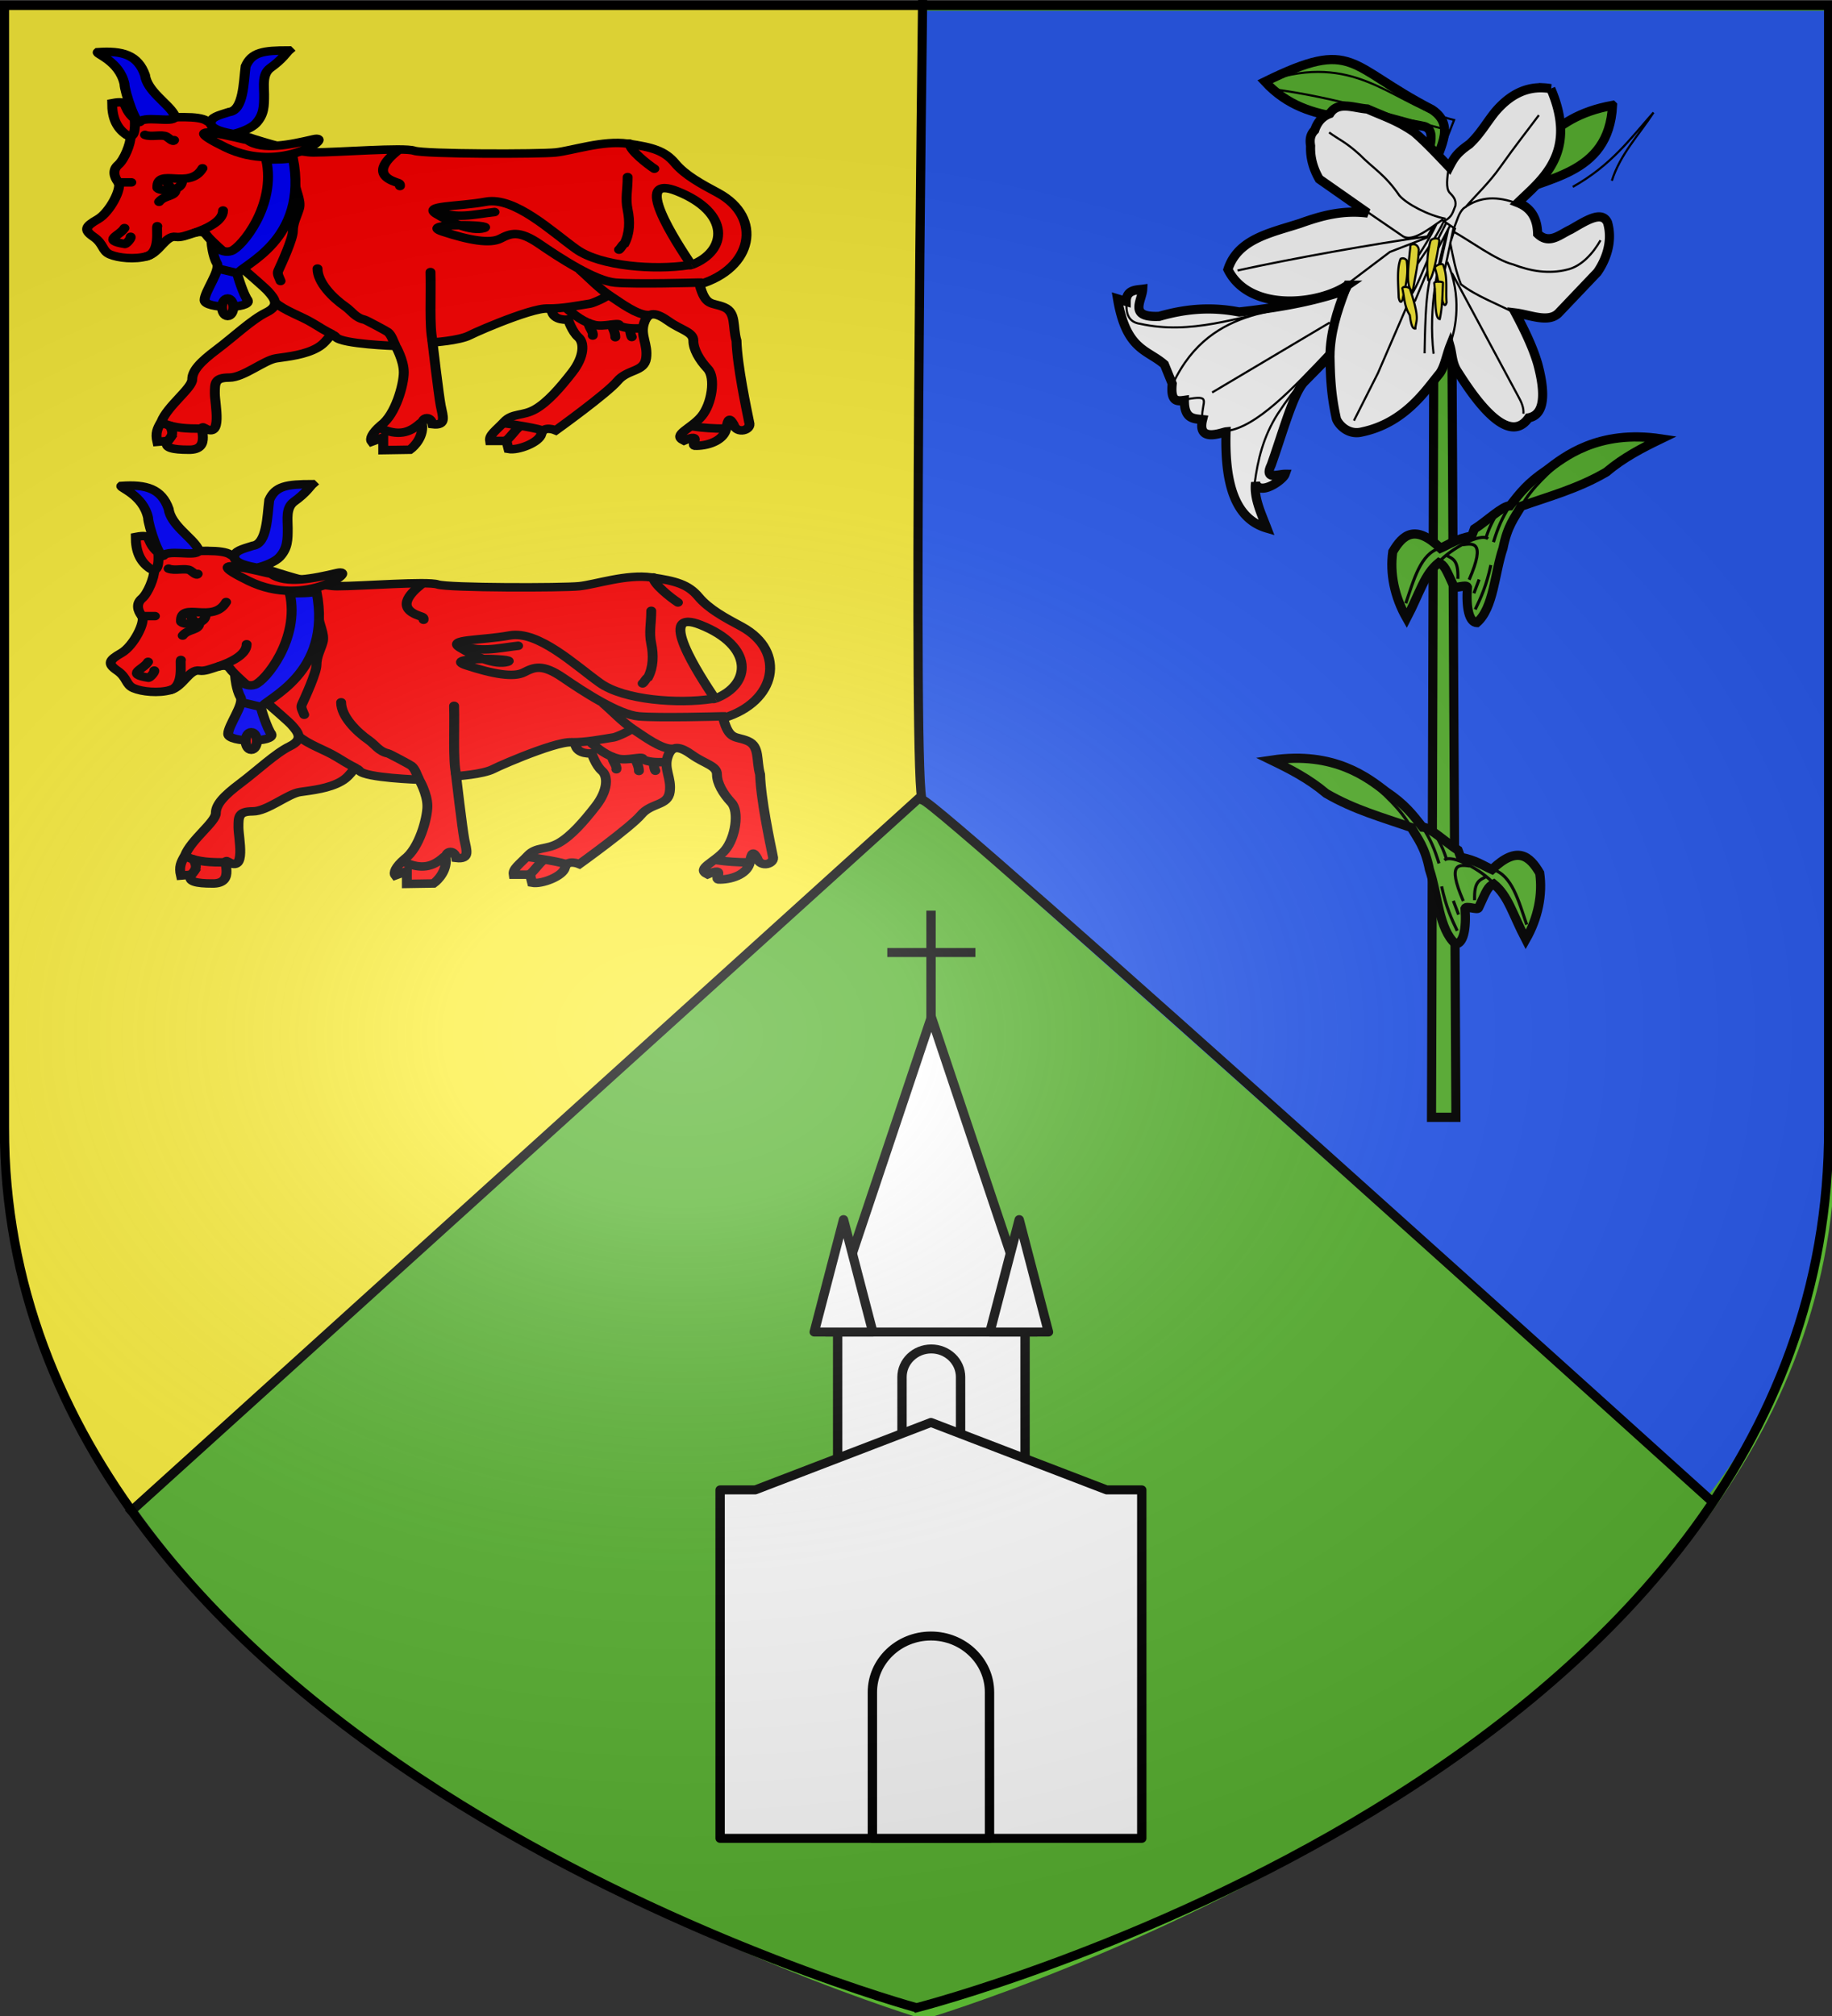
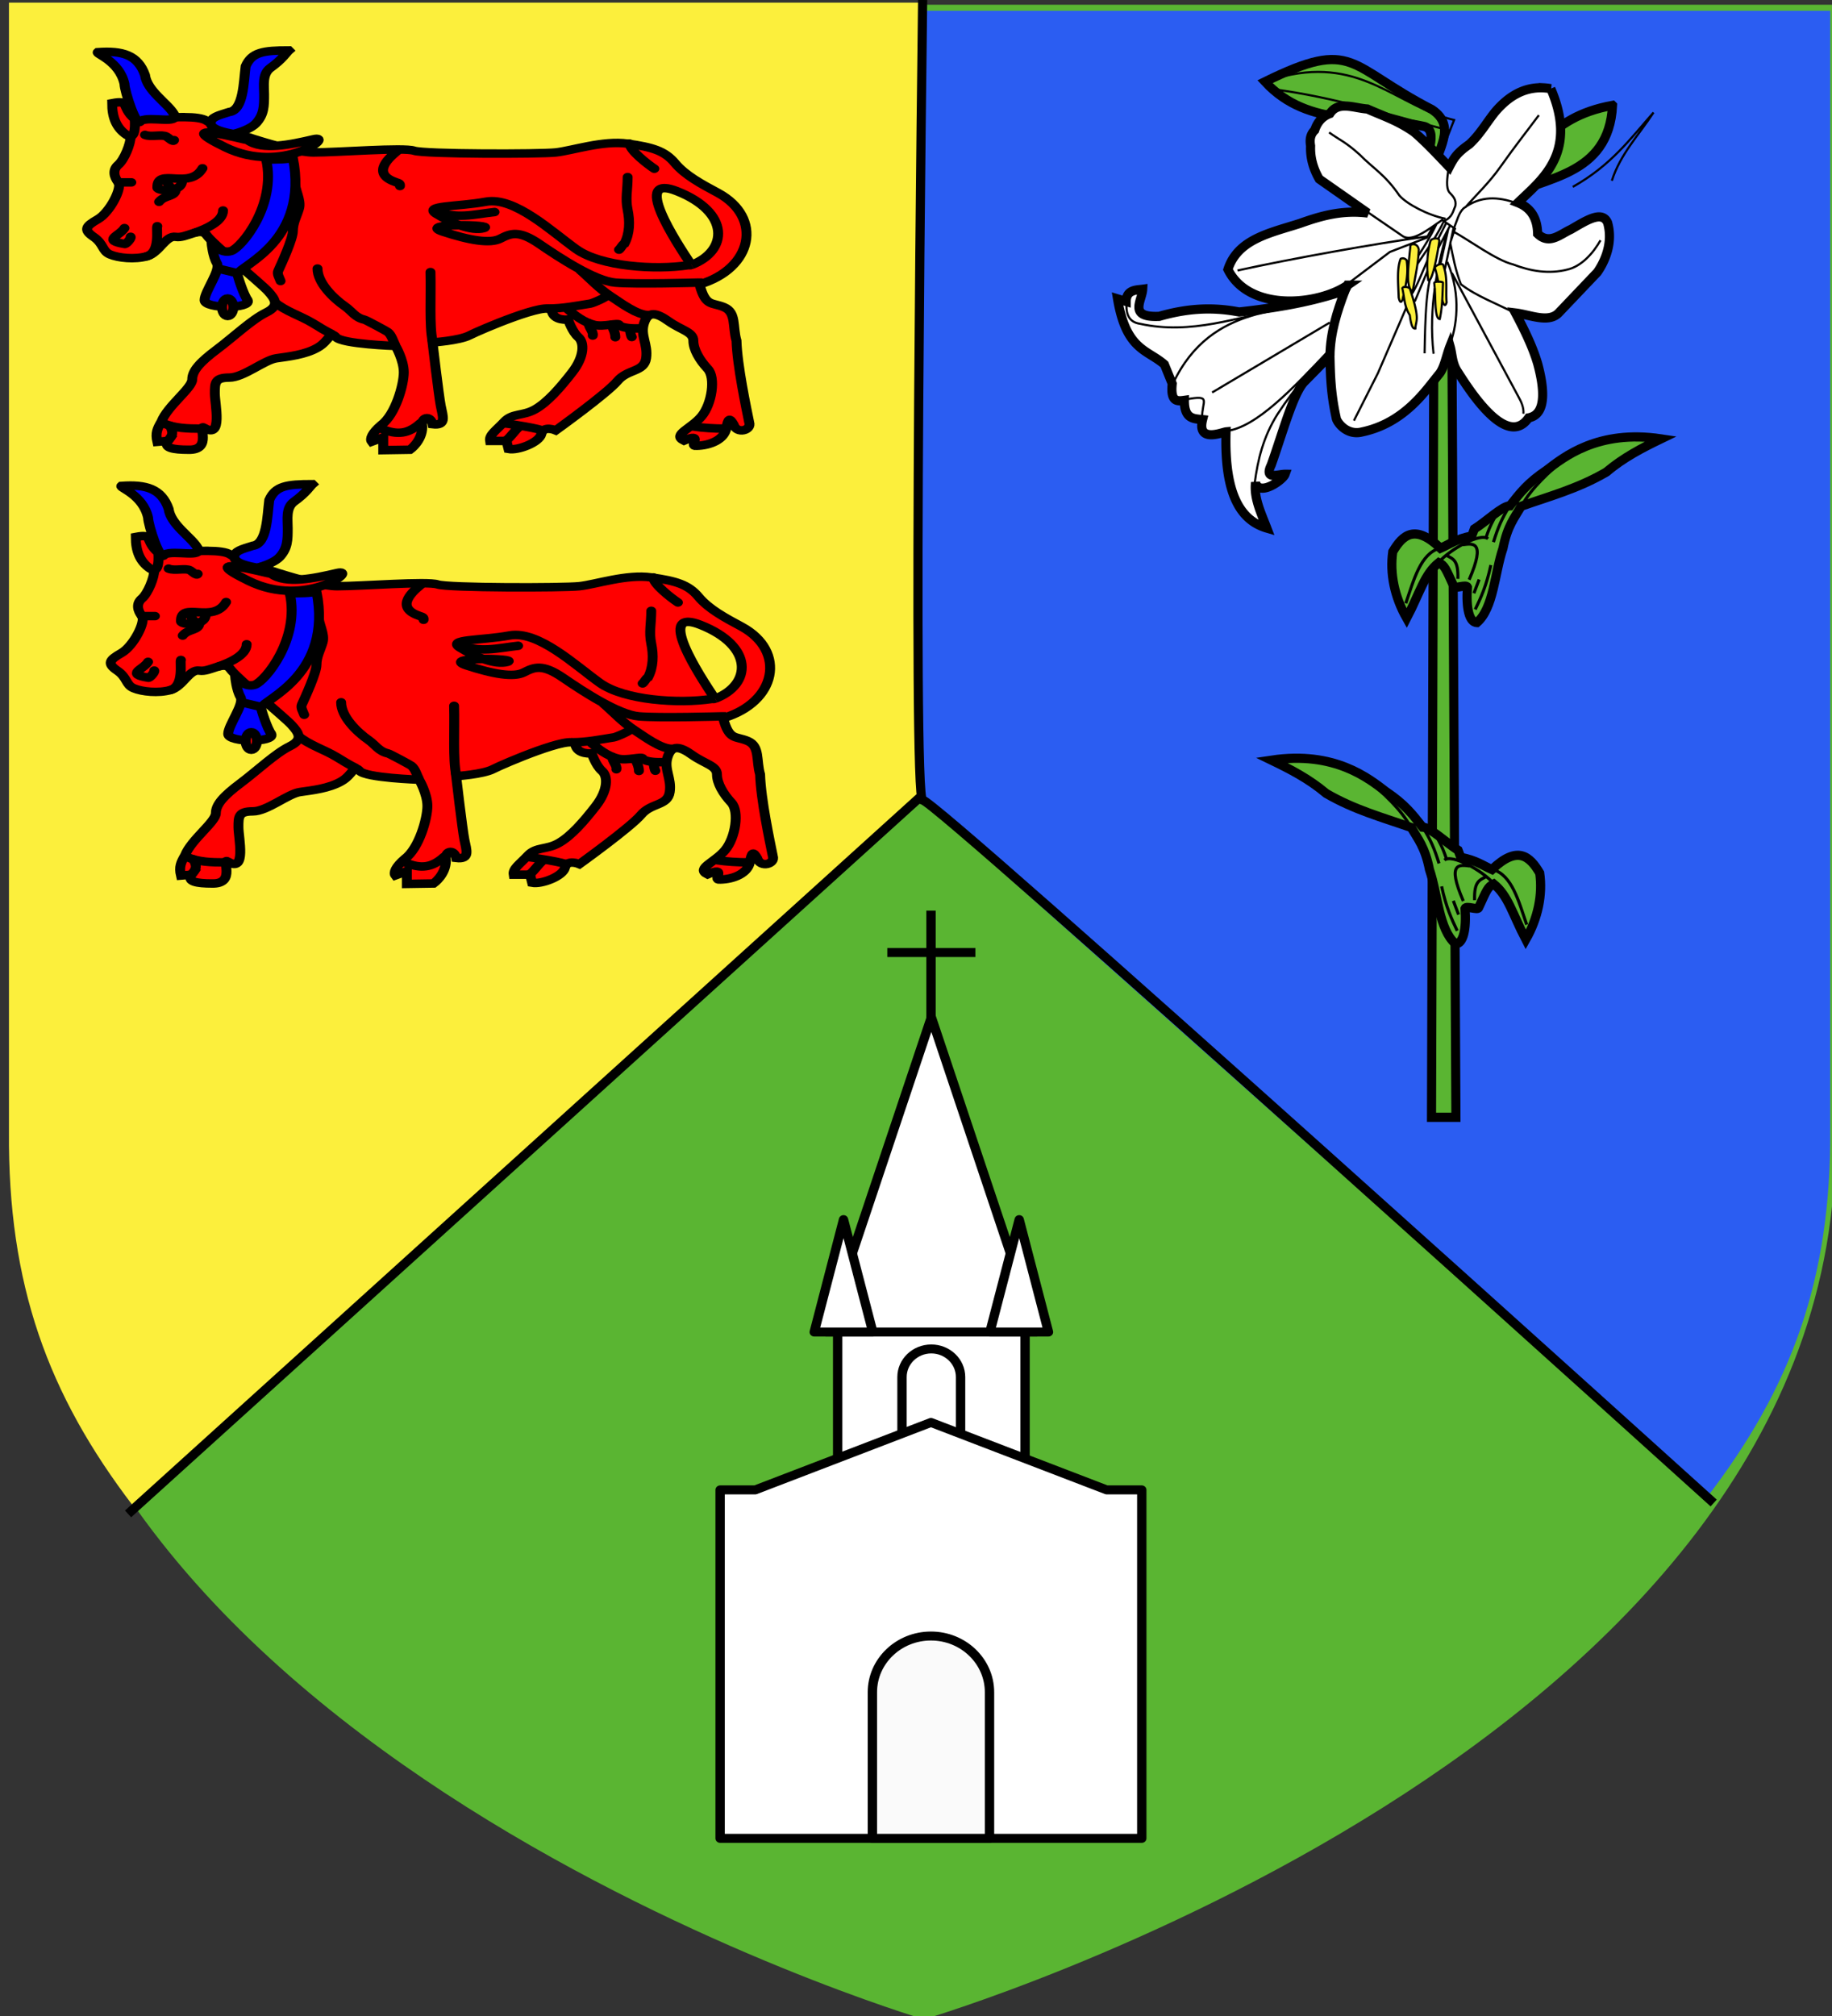
<svg xmlns="http://www.w3.org/2000/svg" xmlns:xlink="http://www.w3.org/1999/xlink" width="600" height="660" viewBox="-300 -300 600 660">
  <rect x="-300" y="-300" width="600" height="660" fill="#333333" stroke="none" />
  <radialGradient id="d" cx="221.445" cy="226.331" r="300" gradientTransform="matrix(1.354 0 0 .977 -376.668 -182.207)" gradientUnits="userSpaceOnUse">
    <stop offset="0" stop-color="#fff" stop-opacity=".314" />
    <stop offset=".19" stop-color="#fff" stop-opacity=".251" />
    <stop offset=".6" stop-color="#6b6b6b" stop-opacity=".125" />
    <stop offset="1" stop-opacity=".125" />
  </radialGradient>
  <path fill="#5ab532" d="M2.6 361.087s-299.945-88.841-298.445-289.613v-369.922h596.89V71.474C304.087 272.677 2.6 361.087 2.6 361.087" />
  <path fill="#fcef3c" d="M-256.433 192.99c-27.899-36.527-41.009-72.421-40.634-122.564V-299.13H1.272v260.506z" />
  <path fill="#2b5df2" d="M258.787 190.523c27.899-36.144 41.009-71.664 40.634-121.284v-365.697H1.083v257.787z" />
  <g fill="none" stroke="#000" stroke-width="3">
    <path d="M2.168-300s-3.424 262.792 0 261.936 259.08 230.12 259.08 230.12M-258.056 195.624 2.168-39.776" />
  </g>
  <g stroke="#000" stroke-linejoin="round" stroke-width="1.597">
    <g fill="#fff">
      <path d="M-16.175 11.677h32v26h-32zM-.175-44.323l18 56h-36z" transform="matrix(1.918 0 0 1.84 5.365 114.595)" />
      <path d="m-15.175-8.323 5 20h-10zM14.825-8.323l5 20h-10zM-.187 14.688c-2.76 0-5 2.24-5 5v13h10v-13c0-2.76-2.24-5-5-5z" transform="matrix(1.918 0 0 1.84 5.365 114.595)" />
      <path d="m299.813 327.688-30 12h-6v62h72v-62h-6z" transform="matrix(1.918 0 0 1.84 -570.146 -437.264)" />
    </g>
    <path fill="#fafafa" d="M299.813 365.688c-5.52 0-10 4.48-10 10v26h20v-26c0-5.52-4.48-10-10-10z" transform="matrix(1.918 0 0 1.84 -570.146 -437.264)" />
    <path fill="none" d="M299.825 255.677V236.63" transform="matrix(1.918 0 0 1.84 -570.146 -437.264)" />
    <path fill="none" d="M7.349-55.847H-7.699" transform="matrix(1.918 0 0 1.84 5.365 114.595)" />
  </g>
  <g stroke-width="2.503" transform="matrix(.398 0 0 .401 65.258 -281.11)">
    <path fill="#5ab532" fill-rule="evenodd" stroke="#000" stroke-width="7.508" d="m276.474 122.302 3.858 742.773H260.25l2.216-742.102zm-14.257-29.583c1.92-17.053 19.611-36.089-1.4-50.26-70.021-35.727-63.564-58.891-137.582-22.854 36.125 38.8 86.859 26.707 131.286 36.587 11.182 3.402 2.468 23.802-4.037 42.315zm147-53.793c-2.967 58.364-57.163 58.158-88.443 75.363-9.946 16.403-3.53 35.496-4.454 53.384l-10.18-5.653c-.449-18.841-1.417-37.682 6.362-56.523 33.993-23.192 41.839-56.74 96.714-66.571z" />
    <path fill="#fff" fill-rule="evenodd" stroke="#000" stroke-width="7.508" d="M352.325 24.607c-14.121-.692-27.632 5.18-40.28 20.322-6.828 8.602-12.141 17.96-20.647 25.723-9.982 6.904-12.633 10.966-16.586 18.615-9.59-10.064-19.18-20.195-28.77-28.432-13.571-9.51-25.878-13.325-38.586-18.953-11.03-.745-24.08-6.746-30.799 3.723-5.697 2.12-10.11 6.259-12.523 13.539-3.875 3.738-4.175 8.19-3.385 12.861-.361 8.57 1.582 17.605 7.108 27.078l39.939 27.754c-20.925-2.665-38.63 2.319-55.848 8.461-24.265 7.751-51.172 12.715-59.232 37.57 17.542 35.161 74.71 29.19 98.494 12.862a72 72 0 0 1-2.111 4.314c-20.104 6.798-45.286 13.061-87.217 17.56-24.613-4.766-45.844-2.093-65.715 3.571-25.875 1.16-14.097-12.741-13.57-22.142-4.878.677-13.545.179-13.572 10l-7.143-2.143c7.137 42.167 24.413 41.25 38.572 53.572l6.428 15.713c-1.602 15.012 4.157 14.38 10 13.572-.133 15.504 7.767 14.943 15 15.715-4.877 19.345 16.424 10.266 19.285 10-1.593 51.758 12.38 72.383 33.572 78.57-4.79-12.38-10.854-24.761-9.285-37.142 2.86 11.574 22.555-1.978 24.285-6.785-5.749-.017-17.475 4.895-11.427-7.5 9.047-25.068 18.095-58.396 27.142-67.858l21.211-21.435c.35 15.289.636 30.506 5.069 50.389.072 3.32 8.433 15.127 21.324 11.847 35.096-7.311 52.472-34.033 63.293-47.047 4.392-4.98 6.092-15.343 9.138-23.015 1.969 6.882 1.584 13.764 6.092 20.646 8.775 13.517 40.284 63.947 58.555 37.908 15.94-2.962 12.23-26.808 7.447-44.34-4.106-13.764-10.918-27.528-18.277-41.292 12.303 1.504 26.73 8.206 35.199.338l32.154-33.508c3.428-4.804 13.989-21.52 8.463-40.616-4.672-10.161-17.746-1.545-30.138 5.551-9.145 4.124-17.813 12.772-27.4 3.588-.248-12.282-5.204-21.084-16.249-25.385 19.404-18.735 49.838-40.448 27.078-93.08a49 49 0 0 0-6.088-.69z" />
    <path fill="#fcef3c" fill-rule="evenodd" stroke="#000" stroke-width="1.745" d="M263.566 147.527c-1.654.063-3.471.789-4.104 1.898-2.806 9.783-3.358 20.57-1.937 32.23 3.052 2.546 7.576-20.389 9.158-32.054.024-1.54-1.464-2.138-3.117-2.074zm-18.526 4.701c-1.078.053-1.956.544-2.133 1.248-1.636 16.161-4.34 34.267 1.938 37.338 1.682-11.364 4.512-21.963 4.931-34.168-.586-3.38-2.939-4.507-4.736-4.418zm-8.756 11.555a4.3 4.3 0 0 0-1.478.437c-3.192 7.845-1.96 20.116-1.586 31.526 1.27 6.023 2.94 3.05 3.347 1.056.227-1.071.465-2.137.704-3.203.884 5.53 1.527 11.059 5.107 16.588 1.239 9.962 2.877 11.163 4.58 10.92.326-7.038 4.252-6.532-4.58-32.758-.749-.596-2.295-1.188-3.687-1.242 1.398-6.81 2.337-13.825 1.046-21.83-.921-.908-2.06-1.625-3.453-1.494zm31.826 4.716c-2.518.11-6.249 2.608-4.949 3.47.871 2.547 1.74 6.581 2.612 10.86-1.722.042-3.349.424-3.317 1.292 1.527 9.745-.12 29.014 4.58 29.236 1.16-5.307 1.708-10.46 2.031-15.559 1.202 4.143 2.403 5.878 3.604 1.998-.812-9.862 1.055-19.725-2.465-29.588-.057-1.314-.95-1.758-2.096-1.709z" />
    <path fill="none" stroke="#000" d="M288.668 390.462c45.404.726 2.799 40.422-2.5 42.142" />
    <g id="a" stroke="#000" stroke-width="2.503">
      <path fill="#5ab532" fill-rule="evenodd" stroke-width="7.508" d="M297.647 461.176c13.8-11.918 14.474-40.24 21.429-60.714 3.633-18.264 9.57-25.006 15-34.286 23.333-8.188 46.667-14.353 70-27.857 14.4-12.044 29.663-19.78 45-27.143-51.972-7.71-79.984 14.872-94.286 25.715-15.445 10.238-21.885 18.69-30 28.928-6.358.174-19.55 12.846-29.285 18.929l-2.143 5.714c-13.02 2.592-17.858 6.548-25.715 10-21.021-20.036-31.168-10.844-39.285 2.857-2.526 17.62 1.33 36.667 11.428 54.286 11.055-21.023 14.427-35.717 26.429-45.357 4.94 2.396 5.65 4.807 12.442 19.496.905 1.959 10.089-1.93 11.13.504-1.26 17.236 1.499 28.828 7.856 28.928z" />
      <path fill="none" d="M291.219 426.176c14.136-32.276 2.635-29.488-5.357-28.571m-3.929 27.857c.533-15.688-4.302-16.292-9.286-19.107m-5.714-5.893c-15.81 4.562-21.204 25.787-27.857 45m56.071-8.214 4.286-11.25m9.643-11.786c-3.675 16.965-8.249 26.748-12.857 36.25m17.857-79.286c-3.146 7.977-4.556 7.529-9.107 20.893m19.464-25.893c-6.344 10.136-9.329 16.873-13.214 29.286m-45.179 16.607c9.576-10.91 34.656-24.574 40.715-19.285m27.678-26.965c8.731-15.515 22.365-27.108 35.714-38.928" />
    </g>
    <use xlink:href="#a" transform="matrix(-1 0 0 1 577.637 262.326)" />
    <g fill="none" stroke="#000">
      <path stroke-width="7.508" d="M176.665 243.312c.364-18.64 5.554-35.375 12.434-53.268" />
      <path stroke-width="1.745" d="M265.673 182.83c2.113-.068 4.417.39 4.004 1.115-.211 4.718-.318 9.409-.627 14.15m-31.787-4.552c-.287-1.79-.6-3.58-1.048-5.371.447-.84 1.4-1.121 2.448-1.085m49.33-64.784c9.629-11.036 19.256-19.644 28.884-33.11 13.186-18.455 21.155-28.213 31.702-42.269m-76.788 84.538c-14.147-2.676-32.14-12.109-38.042-19.021-11.65-16.969-21.617-22.163-32.406-33.11-11.943-10.758-16.907-12.212-25.361-18.317m80.92 84.89c-44.015 6.046-111.354 18.058-156.3 27.826m176.472 2.114 54.597 100.74c2.413 4.362 4.587 8.804 4.227 14.09m-58.12-148.998c14.09 7.603 35.577 23.687 49.667 27.123 14.794 5.63 29.588 7.97 44.382 4.227 11.843-2.614 21.497-13.48 27.474-23.953M239.454 204.09l-23.317 53.473-19.725 38.746m58.12-54.949c.569-33.623 1.61-47.17 4.16-59.689m16.621-44.221-9.51 17.964m-17.099 12.938c3.153-4.763 6.379-9.345 9.544-14.076m4.238-6.53c2.629-4.203 5.17-8.624 7.544-13.467m-5.548 1.233c-5.945 12.103-10.037 18.306-14.958 25.905m12.404-24.144-5.636 9.687L226 158.584l-33.815 25.361m78.55-50.722c6.804-3.086 7.199-7.92 9.157-12.329.828-5.184-2.102-8.02-4.931-10.919-3.032-3.778-1.78-11.84-.705-19.725m-66.397 35.928 28.003 19.02c7.814 6.09 20.785-4.33 33.11-12.68l10.568 7.045-3.875 11.624c2.296 11.272 4.256 22.543 8.806 33.815 12.735 9.691 29.214 15.637 44.03 23.248M273.003 65.499l5.829-14.611C231.9 39.733 203.51-.275 139.026 15.057m269.616 85.405c6.858-21.619 22.328-37.496 34.286-55.715-18.858 21.177-34.89 43.161-66.429 60.715M176.53 216.238l-96.79 57.08m96.817-33.401c-13.943 13.433-28.04 28.406-42.888 50.902-12.005 18.81-16.36 37.619-18.929 56.428m25-142.857c-39.256 7.486-77.388 22.093-119.285 12.857-9.503-1.315-12.017-8.35-11.072-18.214m62.143 95c-.435-13.634 8.498-19.134-13.571-15m33.571 25.714c24.402-2.895 54.535-34.448 84.715-66.231m-.786-42.697c-31.912 14.016-95.751 2.704-127.857 70m224.898-122.03c-1.025 4.488-3.64 13.322-6.15 25.103m-1.717 8.69q-.493 2.708-.95 5.562m-.767 5.122c-2.193 15.72-3.263 34.15-.983 53.446m12.152-102.06-6.536 28.933m-10.716-2.966c-3.912 8.912-8.225 20.213-12.897 27.481m2.499 5.991 10.478-24.972m15.235-38.783L265.664 148m12.82-9.493-7.398 34.872m4.403 60.233c4.872-12.077 9.924-39.25-2.29-66.926m5.637-27.826c2.316-5.55 3.723-12.01 7.749-15.851 14.02-10.577 28.723-9.538 43.677-4.227m-54.608-59.139c-47.456-12.168-94.343-27.286-146.128-33.988" />
    </g>
  </g>
  <g id="c" stroke="#000" stroke-width="7.524" transform="matrix(.431 0 0 .369 -272.982 -284.78)">
    <path fill="red" fill-rule="evenodd" d="M77.723 62.689c-12.055-.152-26.326 1.678-30.227 1.678-6.243 0-10.922 9.361-10.922 15.604s-4.682 20.293-9.364 24.975-3.121 10.922 0 15.604-6.247 26.53-15.612 32.773-10.919 9.362-3.116 15.604c7.804 6.243 6.237 12.49 12.48 15.612s18.735 4.68 28.1 1.558c9.363-3.12 14.04-18.73 21.842-17.169 7.804 1.561 18.727-9.361 23.41-1.558 4.681 7.804 42.136 43.7 46.818 49.943s9.367 12.485-1.558 18.727-24.969 21.85-37.455 32.773c-12.485 10.925-18.727 18.73-18.727 26.533s-18.727 23.41-23.409 37.455c-3.12 6.243-4.684 10.145-3.123 17.948l8.078-.787c-3.901 6.243 4.406 7.806 15.33 7.806 19.508.78 6.246-23.964 12.488-19.282 14.046 10.144 7.806-21.297 7.806-30.66s-.002-14.047 10.922-14.047 26.533-15.6 35.897-17.16 21.843-3.122 31.207-9.364 9.364-15.606 14.046-9.364 45.261 7.798 45.261 7.798 6.248 12.485 6.248 23.409-6.245 37.455-17.17 46.819c-7.022 7.023-8.723 12.347-7.162 14.688l8.72-3.759v11.291l20.294-.37s9.364-7.8 9.364-20.284c-1.561-8.584 6.236-10.928 7.797-2.345 10.925 1.56 7.809-7.019 6.248-16.383s-6.248-56.182-6.248-56.182 20.288-1.566 28.091-6.248 60.87-31.215 62.43-21.85c1.56 9.363 12.488 7.805 12.488 7.805s3.116 10.93 7.798 15.612 4.682 17.16-4.682 31.207c-9.364 14.046-18.728 26.53-28.09 32.773-9.365 6.243-17.168 3.126-23.41 10.93-6.242 7.803-11.702 11.699-10.922 17.16h12.48l1.566 7.164c7.023 1.561 23.406-5.6 24.967-13.403s10.93-3.124 10.93-3.124 39.015-32.77 46.82-43.695c7.803-10.925 20.282-7.8 21.842-20.285 1.561-12.485-4.68-20.29-1.558-31.215s9.364-9.369 18.727-1.566c9.364 7.803 18.727 9.367 18.727 17.17 0 7.802 4.68 17.171 10.922 24.974s3.122 31.212-4.682 42.137c-7.803 10.924-22.499 16.275-13.395 21.57 15.42-7.71 3.301 5.421 9.268 4.594 11.106-.185 21.295-5.878 22.855-15.242s2.484-9.913 5.605-3.67c2.34 8.997 13.957 5.142 11.845-1.928-2.112-12.21-9.093-50.314-9.644-72.436-3.122-12.485 0-24.967-9.364-29.649s-14.045-.006-18.727-20.293c40.577-14.046 48.38-59.3 14.046-81.15-12.486-7.803-24.97-15.608-32.773-26.533-7.803-10.924-17.17-14.048-35.897-17.169-18.728-3.12-42.131 6.246-54.616 7.806-12.485 1.561-99.888 1.563-107.69-1.558-7.804-3.121-57.74 1.558-76.468 1.558-18.727 0-73.354-21.848-81.158-28.09-2.926-2.342-9.358-3.146-16.591-3.237zm364.92 62.991c2.28.076 5.255.918 9.059 2.674 40.577 18.727 39.022 53.061 10.93 65.546 1.414 1.415-42.031-68.954-19.988-68.22z" />
    <path fill="red" fill-rule="evenodd" d="M39.694 64.365C28.769 53.441 36.573 47.198 22.527 50.32c0 12.485 3.121 21.849 10.924 28.091s6.243-12.485 6.243-14.046z" />
    <path fill="red" fill-rule="evenodd" stroke-linecap="round" d="M239.46 92.457c-9.656 9.079-18.697 21.159-.968 28.087 2.055.803 2.987 1.068 2.737 3.26M415.81 86.214c0 6.029 13.624 18.3 18.729 22.234M414.25 115.87c0 11.235-1.81 18.833-.015 28.948 1.83 10.309 1.647 20.952-2.38 30.03-1.598.872-2.487 3.84-4.157 5.42M178.59 197.02c0 12.501 11.632 26.046 21.139 33.771 4.795 3.897 7.473 9.767 14.506 11.579 1.194.307 16.709 10.02 17.748 10.964 2.81 2.552 4.228 8.272 5.556 11.404" />
    <path fill="red" fill-rule="evenodd" d="M145.82 226.67c8.1 8.099 20.095 12.33 29.383 18.917 5.08 3.603 8.542 6.227 14.959 10.008M377.57 197.8c7.629 7.629 15.118 17.273 23.914 23.891 6.895 5.187 20.215 17.154 28.946 16.553" />
    <path fill="none" stroke-linecap="round" d="M354.03 232.49c11.144 0 21.034-2.399 31.846-4.378 1.915-.35 13.75-6.195 13.142-7.93M367.34 231.81c6.92 6.921 13.498 12.854 21.586 15.189 7.087 2.046 18.168-2.254 18.88-.09.815 2.476 9.068 3.306 11.9 3.238.315-.008 6.293-.045 5.546-.062" />
    <path fill="red" fill-rule="evenodd" stroke-linecap="round" d="M384.6 245.4c0 3.67 3.896 7.972 3.14 11.046M401.76 246.96c1.542 3.083 3.199 7.776 3.123 10.961M416.09 251.37c0 1.058.599 5.272 1.285 6.37M161.33 119.91c0 7.345 5.047 16.53 3.212 23.868-1.835 7.34-4.651 12.432-4.68 20.037-.025 6.992-8.372 28.275-11.077 35.13-1.137 2.88.84 6.16 1.732 9.124M106.8 145.52c0 9.824-13.382 16.462-21.194 19.585" />
    <path fill="none" stroke-linecap="round" d="M91.196 108.06c-9.938 19.876-34.948-1.374-34.312 17.223.105 3.077 19.253 4.587 18.778-6.472" />
    <path fill="none" stroke-linecap="round" d="M70.907 126.51c0 7.089-8.695 5.15-12.719 11.307M47.497 78.411c4.52 2.26 12.912-.812 16.37 1.56 1.79 1.23 5.042 5.175 5.724 3.113M27.209 120.55h9.899M48.88 186.14c10.705-3.654 6.986-24.621 7.952-26.675M31.891 161.13c-3.36 6.723-17.619 10.755.33 14.112.952.178 5.1-5.174 4.362-6.382" />
    <path fill="red" fill-rule="evenodd" stroke-linecap="round" d="M265.99 261.01c-2.511-12.48-1.074-40.521-1.56-60.865" />
    <path fill="red" fill-rule="evenodd" d="M462.72 193.81c-.89.513-2.24.2-2.538.254-25.071 4.444-66.44 1.215-84.947-14.208-18.727-15.607-46.82-46.82-68.668-42.138s-48.38 3.121-37.455 10.925c10.924 7.803 26.53 15.606 35.895 12.485 9.363-3.122-51.501-4.682-31.213 3.12 20.288 7.804 35.895 10.926 43.698 6.244s14.046-7.804 29.652 4.682 42.137 32.773 57.744 34.334 62.426 0 62.426 0h3.855" />
    <path fill="none" stroke-linecap="round" d="M267.55 145.52c16.273 8.136 29.634 3.414 45.542 1.365" />
    <path fill="#00f" fill-rule="evenodd" d="M139.58 100.26c7.803 40.577-18.728 78.032-26.531 81.154s-14.962-6.887-14.962-6.887.916 11.569 4.037 17.812c3.122 6.242-9.363 24.97-9.363 32.773s35.895 7.803 32.774 0c-3.122-4.682-7.804-21.849-7.804-23.409 3.122-7.804 54.623-29.653 42.137-103-4.682 1.56-12.485 1.56-20.288 1.56z" />
    <path fill="none" stroke-linecap="round" d="M464.19 337.11c6.774 1.285 16.67 1.927 23.444 1.927M321.06 349.96c2.49-.305 8.25-10.889 11.01-12.489M320.61 334.36c2.494 0 29.705 5.256 28.859 6.576M226.97 339.04c12.483 6.242 20.861 4.415 29.723-4.765M61.543 334.36c8.83 4.415 18.56 4.682 28.175 4.682" />
    <path fill="red" fill-rule="evenodd" stroke-linecap="round" d="M66.288 336.36c3.12 6.184 2.047 8.806-.682 12.435" />
    <path fill="red" fill-rule="evenodd" d="m102.9 197.02 14.046 3.902" />
    <ellipse cx="110.31" cy="231.35" fill="red" fill-rule="evenodd" rx="4.292" ry="7.803" />
    <path fill="red" fill-rule="evenodd" d="M125.53 83.093c10.924 9.364 32.773 3.902 49.941-.78s-23.409 31.993-67.108 7.023c-43.698-24.971 15.606-6.243 17.167-6.243z" />
    <path fill="#00f" fill-rule="evenodd" d="M156.74 3.5c-19.508 0-28.092 1.56-32.774 14.046-1.56 14.046-1.56 39.016-12.485 40.577-8.584 3.121-13.608 4.702-14.046 9.364-.603 6.414 12.04 8.957 17.167 10.143 6.242-1.56 14.046-5.462 17.167-9.363 6.242-7.804 6.242-15.606 6.242-25.751 0-7.804-1.56-17.947 4.682-23.41 9.37-7.801 12.49-14.044 14.05-15.605zM11.602 5.06C30.33 3.5 42.035 7.403 47.497 25.35c1.561 14.046 17.167 24.97 21.849 34.334 5.398 9.978-17.9 1.824-24.97 6.243-3.121 7.803-12.485-26.531-12.485-32.774C27.989 12.864 10.042 6.622 11.602 5.06z" />
    <path fill="none" stroke-linecap="round" d="M63.104 118.21c2.341 5.462 4.75 7.871 4.75 7.871" />
  </g>
  <use xlink:href="#c" width="100%" height="100%" transform="translate(7.733 142)" />
-   <path fill="url(#d)" fill-rule="evenodd" stroke="#000" stroke-width="3" d="M.168 357.308S299.747 281.061 298.89 69.095v-367.338h-597.446V69.095c0 206.83 298.723 288.213 298.723 288.213z" />
</svg>